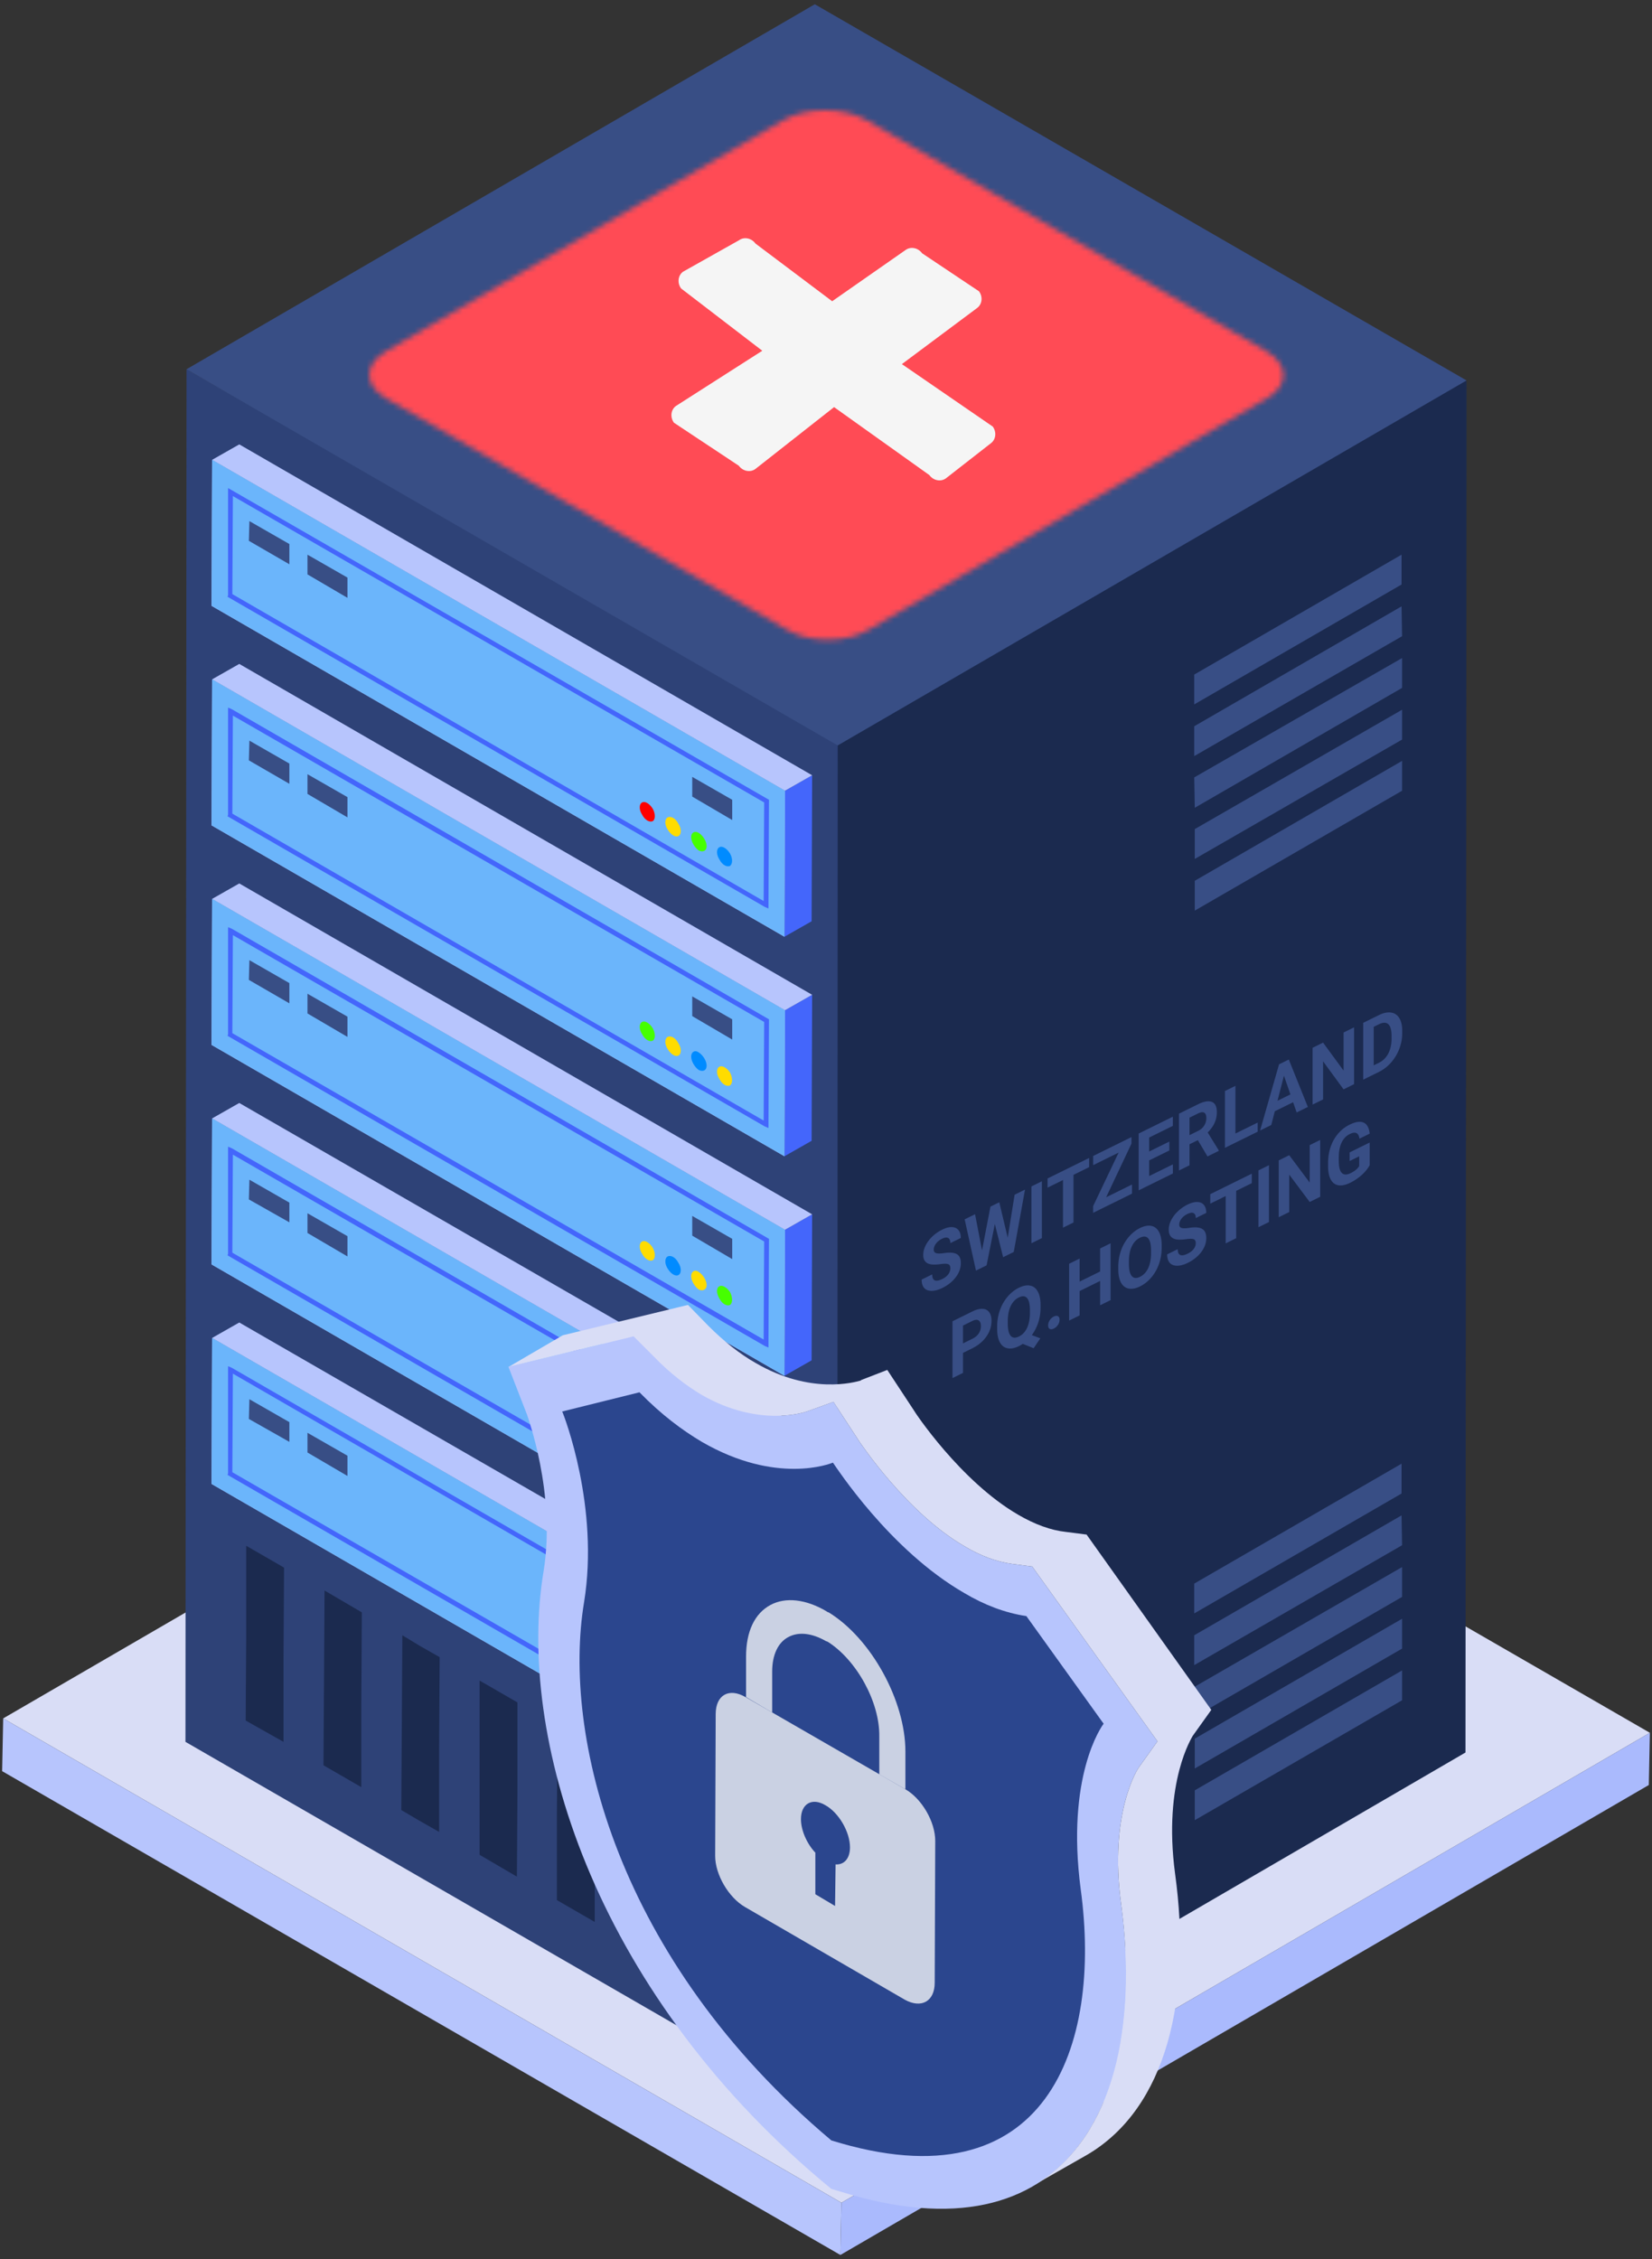
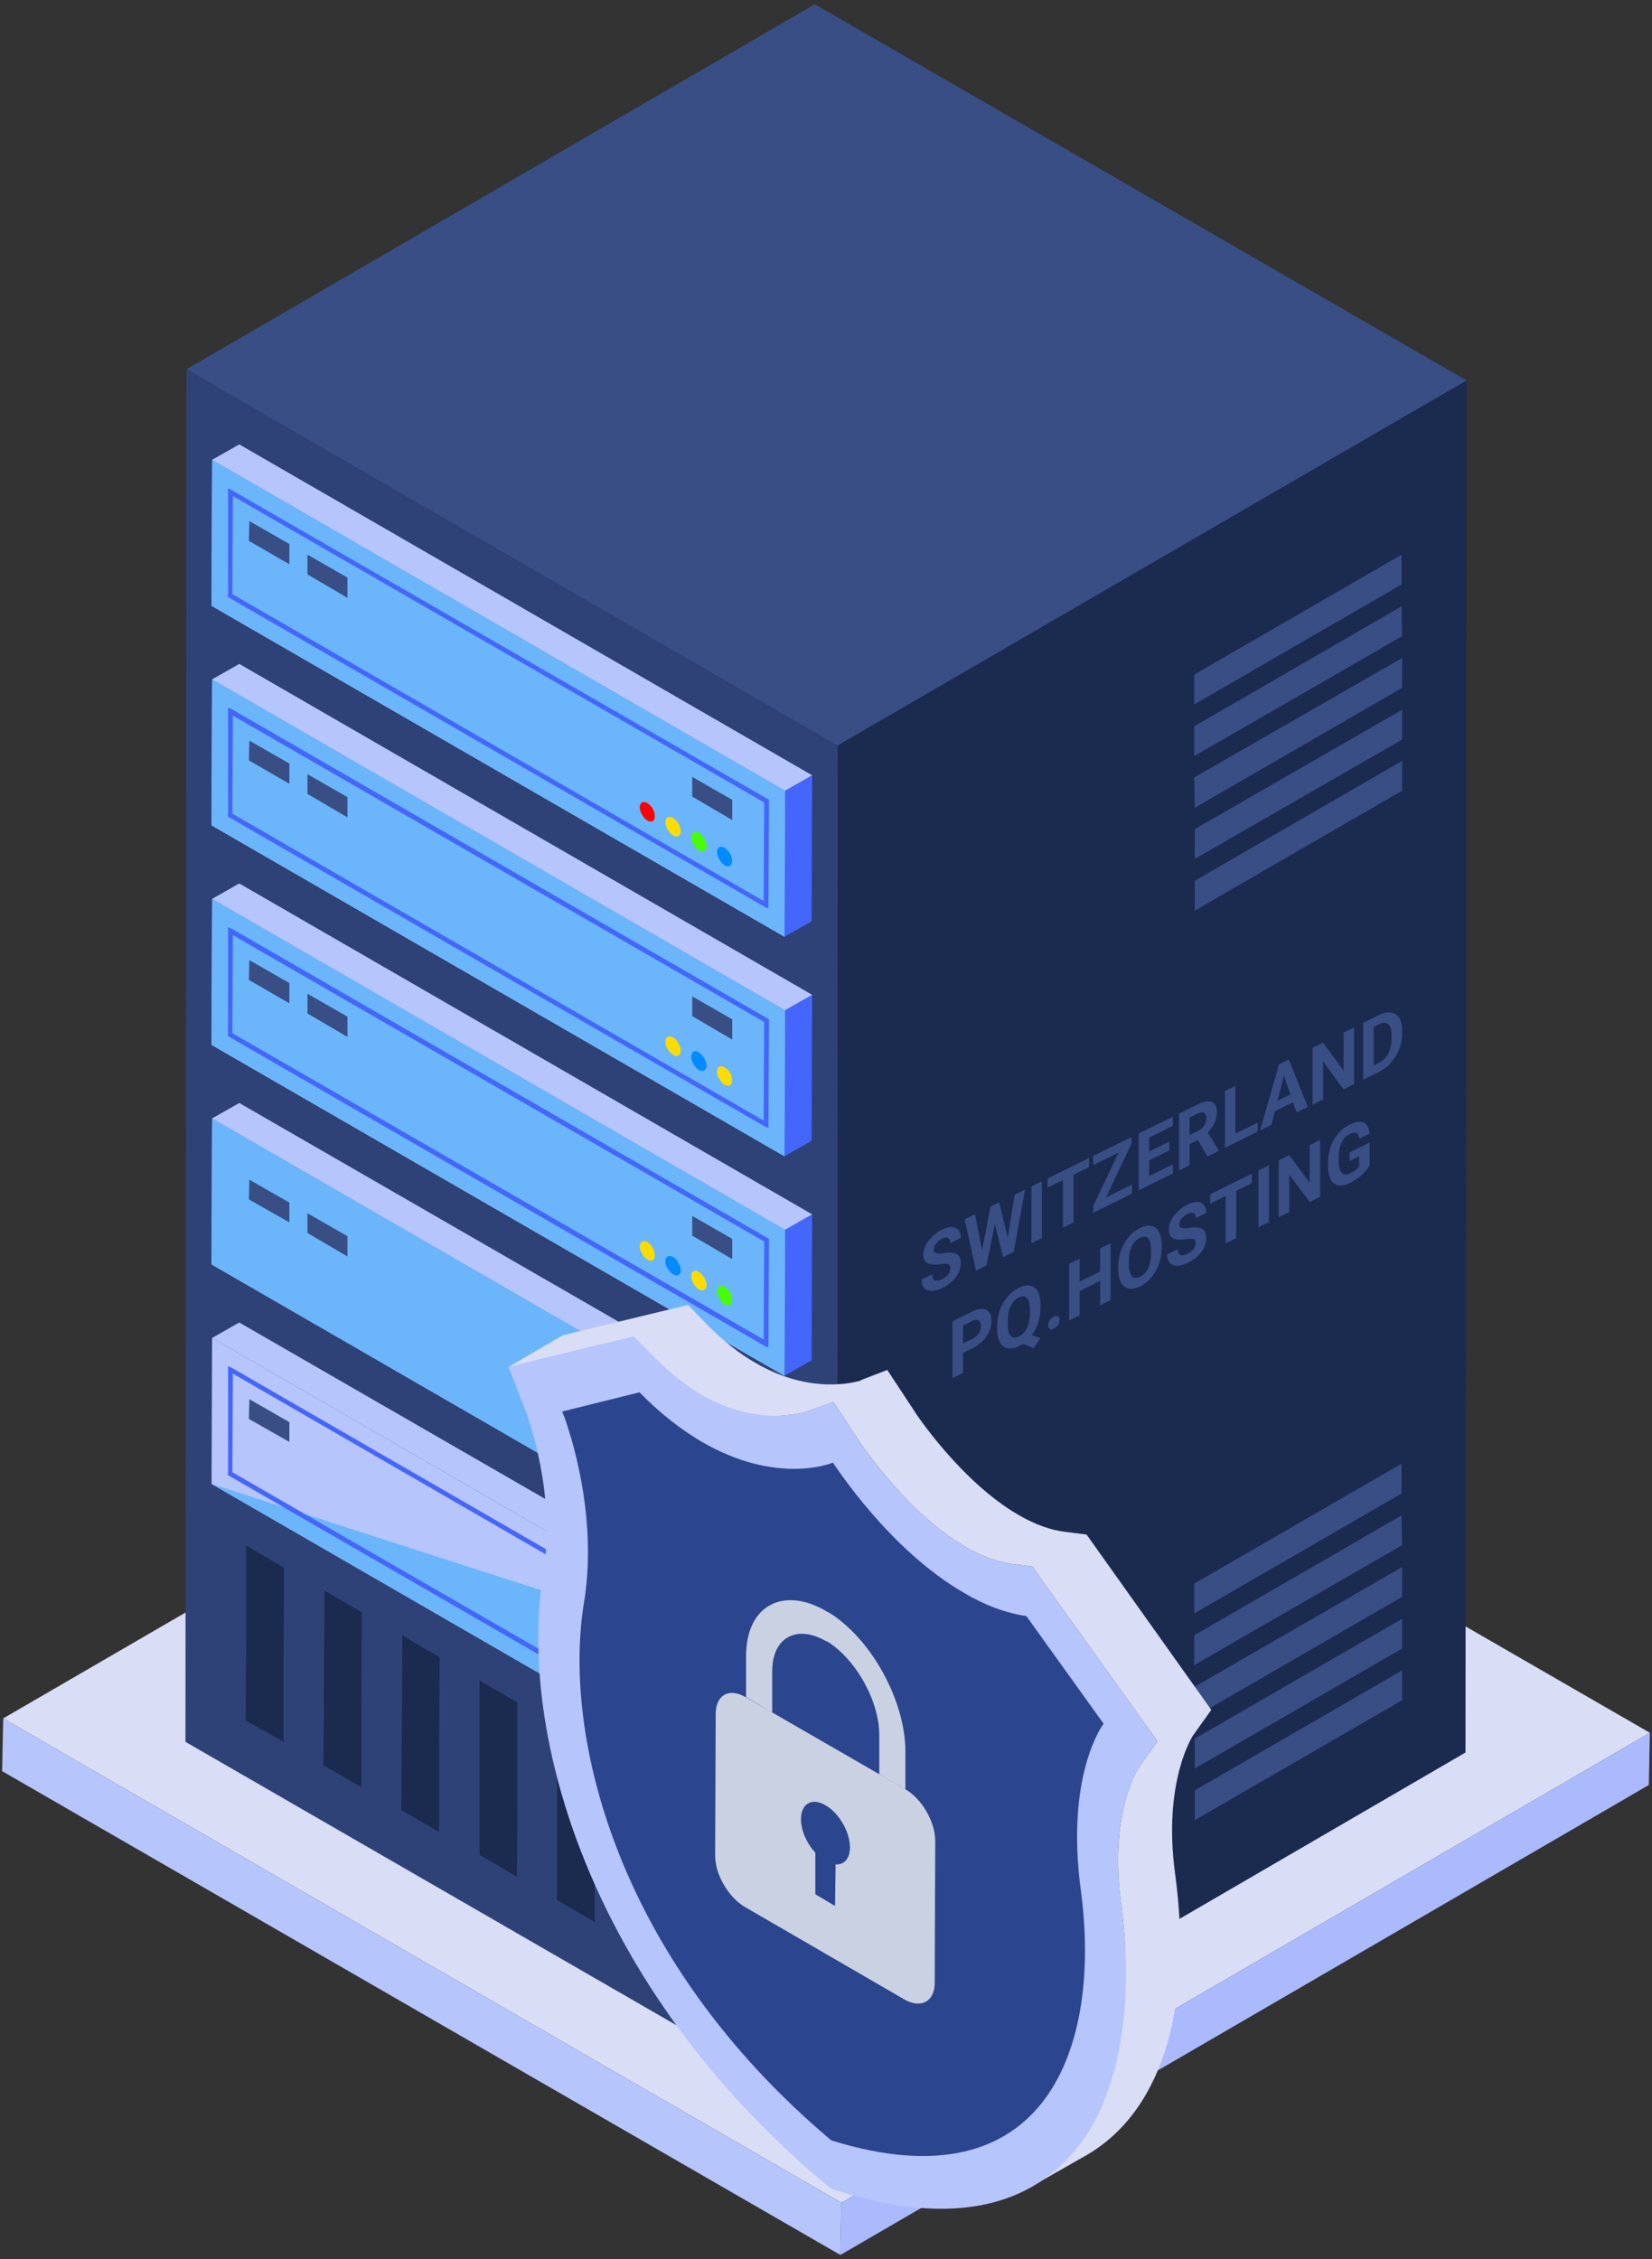
<svg xmlns="http://www.w3.org/2000/svg" viewBox="0 0 310 424">
  <rect x="0" y="0" width="310" height="424" fill="#333333" stroke="none" />
  <defs>
    <mask id="Mask-1" fill="#fff">
      <g>
-         <path d="M168.3 45.2c4.3 2.5 4.3 6.5 .1 8.9l-74.7 43.4c-4.2 2.5-11.1 2.5-15.3 0l-75.2-43.4c-4.2-2.4-4.3-6.4 0-8.9l74.6-43.4c4.3-2.4 11.1-2.4 15.4 0l75.1 43.4Z" />
-       </g>
+         </g>
    </mask>
  </defs>
  <style>
    @keyframes a0_f { 0% { fill: #008bff; animation-timing-function: steps(1); } 8.885% { fill: #008bff;
    animation-timing-function: steps(1); } 22.231% { fill: red; animation-timing-function: steps(1); } 35.615% {
    fill: #ffdc00; animation-timing-function: steps(1); } 44.5% { fill: #46ff00; animation-timing-function:
    steps(1); } 71.231% { fill: red; animation-timing-function: steps(1); } 84.615% { fill: #ffdc00;
    animation-timing-function: steps(1); } 100% { fill: #46ff00; } }
    @keyframes a1_f { 0% { fill: #46ff00; animation-timing-function: steps(1); } 6.897% { fill: #46ff00;
    animation-timing-function: steps(1); } 25.517% { fill: #ffdc00; animation-timing-function: steps(1); } 36.69% {
    fill: #46ff00; animation-timing-function: steps(1); } 55.31% { fill: red; animation-timing-function: steps(1); }
    70.207% { fill: #ffdc00; animation-timing-function: steps(1); } 85.103% { fill: #008bff;
    animation-timing-function: steps(1); } 100% { fill: #ffdc00; } }
    @keyframes a2_f { 0% { fill: #ffdc00; animation-timing-function: steps(1); } 6.25% { fill: #ffdc00;
    animation-timing-function: steps(1); } 18.75% { fill: #008bff; animation-timing-function: steps(1); } 31.25% {
    fill: #46ff00; animation-timing-function: steps(1); } 43.75% { fill: #ffdc00; animation-timing-function:
    steps(1); } 59.375% { fill: red; animation-timing-function: steps(1); } 71.875% { fill: #008bff;
    animation-timing-function: steps(1); } 87.5% { fill: red; animation-timing-function: steps(1); } 100% { fill:
    #ffdc00; } }
    @keyframes a3_f { 0% { fill: red; animation-timing-function: steps(1); } 6.061% { fill: red;
    animation-timing-function: steps(1); } 18.182% { fill: #ffdc00; animation-timing-function: steps(1); } 27.273% {
    fill: #46ff00; animation-timing-function: steps(1); } 45.455% { fill: red; animation-timing-function: steps(1);
    } 57.576% { fill: #46ff00; animation-timing-function: steps(1); } 72.727% { fill: red;
    animation-timing-function: steps(1); } 84.848% { fill: #ffdc00; animation-timing-function: steps(1); } 100% {
    fill: red; } }
    @keyframes a4_f { 0% { fill: #ffdc00; animation-timing-function: steps(1); } 6.25% { fill: #ffdc00;
    animation-timing-function: steps(1); } 18.75% { fill: #008bff; animation-timing-function: steps(1); } 31.25% {
    fill: #46ff00; animation-timing-function: steps(1); } 43.75% { fill: #ffdc00; animation-timing-function:
    steps(1); } 59.375% { fill: red; animation-timing-function: steps(1); } 71.875% { fill: #008bff;
    animation-timing-function: steps(1); } 87.5% { fill: red; animation-timing-function: steps(1); } 100% { fill:
    #ffdc00; } }
    @keyframes a5_f { 0% { fill: #008bff; animation-timing-function: steps(1); } 8.885% { fill: #008bff;
    animation-timing-function: steps(1); } 22.231% { fill: red; animation-timing-function: steps(1); } 35.615% {
    fill: #ffdc00; animation-timing-function: steps(1); } 44.5% { fill: #46ff00; animation-timing-function:
    steps(1); } 71.231% { fill: red; animation-timing-function: steps(1); } 84.615% { fill: #ffdc00;
    animation-timing-function: steps(1); } 100% { fill: #46ff00; } }
    @keyframes a6_f { 0% { fill: #ffdc00; animation-timing-function: steps(1); } 6.25% { fill: #ffdc00;
    animation-timing-function: steps(1); } 18.75% { fill: #008bff; animation-timing-function: steps(1); } 31.25% {
    fill: #46ff00; animation-timing-function: steps(1); } 43.75% { fill: #ffdc00; animation-timing-function:
    steps(1); } 59.375% { fill: red; animation-timing-function: steps(1); } 71.875% { fill: #008bff;
    animation-timing-function: steps(1); } 87.5% { fill: red; animation-timing-function: steps(1); } 100% { fill:
    #ffdc00; } }
    @keyframes a7_f { 0% { fill: #46ff00; animation-timing-function: steps(1); } 6.897% { fill: #46ff00;
    animation-timing-function: steps(1); } 25.517% { fill: #ffdc00; animation-timing-function: steps(1); } 36.69% {
    fill: #46ff00; animation-timing-function: steps(1); } 55.31% { fill: red; animation-timing-function: steps(1); }
    70.207% { fill: #ffdc00; animation-timing-function: steps(1); } 85.103% { fill: #008bff;
    animation-timing-function: steps(1); } 100% { fill: #ffdc00; } }
    @keyframes a8_f { 0% { fill: #46ff00; animation-timing-function: steps(1); } 6.897% { fill: #46ff00;
    animation-timing-function: steps(1); } 25.517% { fill: #ffdc00; animation-timing-function: steps(1); } 36.69% {
    fill: #46ff00; animation-timing-function: steps(1); } 55.31% { fill: red; animation-timing-function: steps(1); }
    70.207% { fill: #ffdc00; animation-timing-function: steps(1); } 85.103% { fill: #008bff;
    animation-timing-function: steps(1); } 100% { fill: #ffdc00; } }
    @keyframes a9_f { 0% { fill: #ffdc00; animation-timing-function: steps(1); } 6.25% { fill: #ffdc00;
    animation-timing-function: steps(1); } 18.75% { fill: #008bff; animation-timing-function: steps(1); } 31.25% {
    fill: #46ff00; animation-timing-function: steps(1); } 43.75% { fill: #ffdc00; animation-timing-function:
    steps(1); } 59.375% { fill: red; animation-timing-function: steps(1); } 71.875% { fill: #008bff;
    animation-timing-function: steps(1); } 87.5% { fill: red; animation-timing-function: steps(1); } 100% { fill:
    #ffdc00; } }
    @keyframes a10_f { 0% { fill: #008bff; animation-timing-function: steps(1); } 8.885% { fill: #008bff;
    animation-timing-function: steps(1); } 22.231% { fill: red; animation-timing-function: steps(1); } 35.615% {
    fill: #ffdc00; animation-timing-function: steps(1); } 44.5% { fill: #46ff00; animation-timing-function:
    steps(1); } 71.231% { fill: red; animation-timing-function: steps(1); } 84.615% { fill: #ffdc00;
    animation-timing-function: steps(1); } 100% { fill: #46ff00; } }
    @keyframes a11_f { 0% { fill: #ffdc00; animation-timing-function: steps(1); } 6.25% { fill: #ffdc00;
    animation-timing-function: steps(1); } 18.75% { fill: #008bff; animation-timing-function: steps(1); } 31.25% {
    fill: #46ff00; animation-timing-function: steps(1); } 43.75% { fill: #ffdc00; animation-timing-function:
    steps(1); } 59.375% { fill: red; animation-timing-function: steps(1); } 71.875% { fill: #008bff;
    animation-timing-function: steps(1); } 87.5% { fill: red; animation-timing-function: steps(1); } 100% { fill:
    #ffdc00; } }
    @keyframes a12_t { 0% { transform: translate(95.4px,244.9px); animation-timing-function: cubic-bezier(0,0,.6,1);
    } 50% { transform: translate(95.4px,211.4px); animation-timing-function: cubic-bezier(.4,0,1,1); } 100% {
    transform: translate(95.4px,244.9px); } }
    @keyframes a13_t { 0% { transform: translate(59.4px,93.3px) scale(1,1) translate(-20.6px,-37.9px);
    animation-timing-function: cubic-bezier(0,0,.6,1); } 50% { transform: translate(59.4px,93.3px) scale(1.2,1.2)
    translate(-20.6px,-37.9px); animation-timing-function: cubic-bezier(.4,0,1,1); } 100% { transform:
    translate(59.4px,93.3px) scale(1,1) translate(-20.6px,-37.9px); } }
    @keyframes a13_o { 0% { opacity: .8; animation-timing-function: cubic-bezier(0,0,.6,1); } 50% { opacity: 1;
    animation-timing-function: cubic-bezier(.4,0,1,1); } 100% { opacity: .8; } }
</style>
  <title>Switzerland</title>
  <desc>Created with Sketch.</desc>
  <g fill="none" fill-rule="evenodd">
    <path fill="#d9ddf6" fill-rule="nonzero" d="M.6 322.5l151.7-88.1l157.3 90.8l-151.7 88.2Z" />
    <path fill="#aabafd" fill-rule="nonzero" d="M157.9 413.4l151.7-88.2l-0.2 9.8l-151.7 88.2Z" />
    <path fill="#b7c5fd" fill-rule="nonzero" d="M157.9 413.4l-0.2 9.8l-157.3-90.8l.2-9.9Z" />
    <path fill="#1b2a4f" fill-rule="nonzero" d="M152.4 139l122.8-67.6l-0.2 257.5l-117.9 68.6Z" />
    <path fill="#384e85" fill-rule="nonzero" d="M224.2 336v5.6l38.9-22.5v-5.6Zm-0.1-38.8v5.6l38.9-22.5v-5.6Zm0 9.7v5.6l39-22.5l-0.1-5.6Zm0 9.7l.1 5.6l38.9-22.5v-5.6Zm.1 9.7v5.6l38.9-22.5v-5.6Z" />
    <path fill="#384e85" fill-rule="nonzero" d="M224.2 165.3v5.6l38.9-22.5v-5.6Zm-0.1-38.7v5.6l38.9-22.5v-5.6Zm0 9.7v5.6l39-22.5l-0.1-5.6Zm0 9.6l.1 5.7l38.9-22.5v-5.6Zm.1 9.7v5.6l38.9-22.4v-5.6Z" />
    <path fill="#2e4277" fill-rule="nonzero" d="M157.2 139l-0.1 258.5l-122.3-70.6l.2-257.6Z" />
    <path fill="#4466fb" fill-rule="nonzero" d="M147.3 148.4l5.1-2.9l-0.1 27.4l-5.1 2.9Z" />
    <path fill="#b7c5fd" fill-rule="nonzero" d="M39.8 86.3l5.1-2.9l107.5 62.1l-5.1 2.9Z" />
    <path fill="#b7c5fd" fill-rule="nonzero" d="M147.3 148.4l-0.1 27.4l-107.5-62.1l.1-27.4Z" />
    <path fill="#6bb5fb" fill-rule="nonzero" d="M147.3 148.4l-0.1 27.4l-107.5-62.1l.1-27.4Z" />
    <path fill="#384e85" fill-rule="nonzero" d="M54.3 102.1v3.8l-7.6-4.4l.1-3.7Z" />
    <path fill="#384e85" fill-rule="nonzero" d="M65.2 108.4v3.8l-7.5-4.4v-3.7Z" />
    <path fill="#384e85" fill-rule="nonzero" d="M137.4 150.1v3.8l-7.5-4.4v-3.7Z" />
    <g transform="translate(120,150.5)">
      <path d="M137 162.5c.5-0.4 .5-1.4 0-2.3c-0.6-1-1.5-1.5-2-1.2c-0.6 .3-0.6 1.4 0 2.3c.5 1 1.4 1.5 2 1.2Z" fill="#008bff" fill-rule="nonzero" transform="translate(-120,-150.5)" style="animation: 2.6s linear infinite both a0_f;" />
      <path d="M131.1 156.3c.8 .5 1.5 1.6 1.5 2.5c0 .9-0.7 1.2-1.5 .8c-0.7-0.5-1.4-1.6-1.4-2.5c0-0.9 .7-1.2 1.4-0.8Z" fill="#46ff00" fill-rule="nonzero" transform="translate(-120,-150.5)" style="animation: 2.9s linear infinite both a1_f;" />
      <path d="M127.3 156.9c.6-0.3 .6-1.4 0-2.3c-0.5-1-1.4-1.5-2-1.2c-0.6 .3-0.6 1.4 0 2.3c.6 1 1.5 1.5 2 1.2Z" fill="#ffdc00" fill-rule="nonzero" transform="translate(-120,-150.5)" style="animation: 3.2s linear infinite both a2_f;" />
      <path d="M122.5 154.1c.5-0.3 .5-1.4 0-2.3c-0.6-1-1.5-1.5-2-1.2c-0.6 .3-0.6 1.4 0 2.3c.5 1 1.4 1.5 2 1.2Z" fill="red" fill-rule="nonzero" transform="translate(-120,-150.5)" style="animation: 3.3s linear infinite both a3_f;" />
    </g>
    <path d="M43.5 92l-0.7-0.4v20.1l-0.1 .3l100.8 58.2l.7 .3l.1-20.1v-0.3l-100.8-58.1Zm99.8 77.1l-99.7-57.6l.1-18.4l99.7 57.5l-0.1 18.5Z" fill="#4466fb" fill-rule="nonzero" />
    <path fill="#4466fb" fill-rule="nonzero" d="M147.3 189.6l5.1-2.9l-0.1 27.4l-5.1 2.9Z" />
    <path fill="#b7c5fd" fill-rule="nonzero" d="M39.8 127.5l5.1-2.9l107.5 62.1l-5.1 2.9Z" />
    <path fill="#b7c5fd" fill-rule="nonzero" d="M147.3 189.6l-0.1 27.4l-107.5-62.1l.1-27.4Z" />
    <path fill="#6bb5fb" fill-rule="nonzero" d="M147.3 189.6l-0.1 27.4l-107.5-62.1l.1-27.4Z" />
    <path fill="#384e85" fill-rule="nonzero" d="M54.3 143.3v3.8l-7.6-4.4l.1-3.7Z" />
    <path fill="#384e85" fill-rule="nonzero" d="M65.2 149.6v3.8l-7.5-4.4v-3.7Z" />
    <path fill="#384e85" fill-rule="nonzero" d="M137.4 191.3v3.8l-7.5-4.4v-3.7Z" />
    <g transform="translate(120,191.7)">
      <path d="M137 203.7c.5-0.4 .5-1.4 0-2.4c-0.6-0.9-1.5-1.4-2-1.1c-0.6 .3-0.6 1.4 0 2.3c.5 1 1.4 1.5 2 1.2Z" fill="#ffdc00" fill-rule="nonzero" transform="translate(-120,-191.7)" style="animation: 3.2s linear infinite both a4_f;" />
      <path d="M131.1 197.5c.8 .5 1.5 1.6 1.5 2.5c0 .9-0.7 1.2-1.5 .8c-0.7-0.5-1.4-1.6-1.4-2.5c0-0.9 .7-1.3 1.4-0.8Z" fill="#008bff" fill-rule="nonzero" transform="translate(-120,-191.7)" style="animation: 2.6s linear infinite both a5_f;" />
      <path d="M127.3 198.1c.6-0.3 .6-1.4 0-2.3c-0.5-1-1.4-1.5-2-1.2c-0.6 .3-0.6 1.4 0 2.3c.6 1 1.5 1.5 2 1.2Z" fill="#ffdc00" fill-rule="nonzero" transform="translate(-120,-191.7)" style="animation: 3.2s linear infinite both a6_f;" />
-       <path d="M122.5 195.3c.5-0.3 .5-1.4 0-2.3c-0.6-1-1.5-1.5-2-1.2c-0.6 .3-0.6 1.4 0 2.3c.5 1 1.4 1.5 2 1.2Z" fill="#46ff00" fill-rule="nonzero" transform="translate(-120,-191.7)" style="animation: 2.9s linear infinite both a7_f;" />
    </g>
    <path d="M43.5 133.1l-0.7-0.3v20.1l-0.1 .3l100.8 58.2l.7 .3l.1-20.1v-0.3l-100.8-58.2Zm99.8 77.2l-99.7-57.6l.1-18.4l99.7 57.5l-0.1 18.5Z" fill="#4466fb" fill-rule="nonzero" />
    <path fill="#4466fb" fill-rule="nonzero" d="M147.3 230.8l5.1-2.9l-0.1 27.4l-5.1 2.9Z" />
    <path fill="#b7c5fd" fill-rule="nonzero" d="M39.8 168.7l5.1-2.9l107.5 62.1l-5.1 2.9Z" />
    <path fill="#b7c5fd" fill-rule="nonzero" d="M147.3 230.8l-0.1 27.4l-107.5-62.1l.1-27.4Z" />
    <path fill="#6bb5fb" fill-rule="nonzero" d="M147.3 230.8l-0.1 27.4l-107.5-62.1l.1-27.4Z" />
    <path fill="#384e85" fill-rule="nonzero" d="M54.3 184.5v3.8l-7.6-4.4l.1-3.7Z" />
    <path fill="#384e85" fill-rule="nonzero" d="M65.2 190.8v3.8l-7.5-4.4v-3.7Z" />
    <path fill="#384e85" fill-rule="nonzero" d="M137.4 232.5v3.8l-7.5-4.4v-3.7Z" />
    <g transform="translate(120,232.9)">
      <path d="M137 244.9c.5-0.4 .5-1.4 0-2.4c-0.6-0.9-1.5-1.4-2-1.1c-0.6 .3-0.6 1.3 0 2.3c.5 1 1.4 1.5 2 1.2Z" fill="#46ff00" fill-rule="nonzero" transform="translate(-120,-232.9)" style="animation: 2.9s linear infinite both a8_f;" />
      <path d="M131.1 238.7c.8 .5 1.5 1.6 1.5 2.5c0 .8-0.7 1.2-1.5 .8c-0.7-0.5-1.4-1.6-1.4-2.5c0-0.9 .7-1.3 1.4-0.8Z" fill="#ffdc00" fill-rule="nonzero" transform="translate(-120,-232.9)" style="animation: 3.2s linear infinite both a9_f;" />
      <path d="M127.3 239.3c.6-0.3 .6-1.4 0-2.3c-0.5-1-1.4-1.5-2-1.2c-0.6 .3-0.6 1.4 0 2.3c.6 1 1.5 1.5 2 1.2Z" fill="#008bff" fill-rule="nonzero" transform="translate(-120,-232.9)" style="animation: 2.6s linear infinite both a10_f;" />
      <path d="M122.5 236.5c.5-0.3 .5-1.4 0-2.3c-0.6-1-1.5-1.5-2-1.2c-0.6 .3-0.6 1.4 0 2.3c.5 1 1.4 1.5 2 1.2Z" fill="#ffdc00" fill-rule="nonzero" transform="translate(-120,-232.9)" style="animation: 3.2s linear infinite both a11_f;" />
    </g>
    <path d="M43.5 174.3l-0.7-0.3v20.1l-0.1 .3l100.8 58.2l.7 .3l.1-20.1v-0.3l-100.8-58.2Zm99.8 77.1l-99.7-57.5l.1-18.4l99.7 57.5l-0.1 18.4Z" fill="#4466fb" fill-rule="nonzero" />
    <path fill="#b7c5fd" fill-rule="nonzero" d="M39.8 209.9l5.1-2.9l107.5 62l-5.1 3Z" />
    <path fill="#b7c5fd" fill-rule="nonzero" d="M147.3 272l-0.1 27.4l-107.5-62.1l.1-27.4Z" />
    <path fill="#6bb5fb" fill-rule="nonzero" d="M147.3 272l-0.1 27.4l-107.5-62.1l.1-27.4Z" />
    <path fill="#384e85" fill-rule="nonzero" d="M54.3 225.7v3.7l-7.6-4.3l.1-3.7Z" />
    <path fill="#384e85" fill-rule="nonzero" d="M65.2 232v3.8l-7.5-4.4v-3.7Z" />
-     <path d="M43.5 215.5l-0.7-0.3v20.1l-0.1 .3l100.8 58.2l.7 .3l.1-20.1v-0.3l-100.8-58.2Zm99.8 77.1l-99.7-57.5l.1-18.4l99.7 57.5l-0.1 18.4Z" fill="#4466fb" fill-rule="nonzero" />
    <path fill="#b7c5fd" fill-rule="nonzero" d="M39.8 251.1l5.1-2.9l107.5 62l-5.1 3Z" />
    <path fill="#b7c5fd" fill-rule="nonzero" d="M147.3 313.2l-0.1 27.4l-107.5-62.1l.1-27.4Z" />
-     <path fill="#6bb5fb" fill-rule="nonzero" d="M147.3 313.2l-0.1 27.4l-107.5-62.1l.1-27.4Z" />
+     <path fill="#6bb5fb" fill-rule="nonzero" d="M147.3 313.2l-0.1 27.4l-107.5-62.1Z" />
    <path fill="#384e85" fill-rule="nonzero" d="M54.3 266.9v3.7l-7.6-4.3l.1-3.7Z" />
-     <path fill="#384e85" fill-rule="nonzero" d="M65.2 273.2v3.8l-7.5-4.4v-3.7Z" />
    <path d="M43.5 256.7l-0.7-0.3v20.1l-0.1 .3l100.8 58.2l.7 .3l.1-20.1v-0.3l-100.8-58.2Zm99.8 77.1l-99.7-57.5l.1-18.5l99.7 57.6l-0.1 18.4Z" fill="#4466fb" fill-rule="nonzero" />
    <path fill="#1b2a4f" fill-rule="nonzero" d="M140.9 344.8v17l-0.1 15.7l-7-4.1v-15.6l.1-17.1Zm-80-46.3l7 4.1l-0.1 17.1v15.7l-7.1-4.1l.1-15.7Zm17.9 10.4l3.7 2.1l-0.1 17v15.8l-3.7-2.1l-3.4-2l.1-15.7l.1-17.1Zm25.8 14.9l7.1 4.1l-0.1 17.1v15.7l-7.1-4.1v-15.7Zm17.9 10.3l3.8 2.2v17l-0.1 15.8l-3.8-2.2l-3.2-1.9v-15.7l.1-17.1Zm-32.5-18.7l7.1 4.1v17l-0.1 15.7l-7-4.1v-15.6Zm-43.8-25.3l7.1 4.1l-0.1 17.1v15.6l-7.1-4l.1-15.7Z" />
    <path fill="#384e85" fill-rule="nonzero" d="M35 69.3l117.9-68.5l122.3 70.6l-118 68.5Z" />
  </g>
  <g transform="translate(69.3,20.7)">
    <g fill-rule="nonzero" mask="url(#Mask-1)">
      <g transform="translate(82.688, 35.3) rotate(50) translate(-82.688, -35.3) translate(0.688, -46.7)" id="Path">
        <path d="M128.125,0 L35.875,0 C16.062,0 0,16.062 0,35.875 L0,128.125 C0,147.938 16.062,164 35.875,164 L128.125,164 C147.938,164 164,147.938 164,128.125 L164,35.875 C164,16.062 147.938,0 128.125,0 Z" fill="#FF4B55" />
        <path d="M116.987,79.047 L98.205,79.761 L91.239,58.934 C91.239,57.651 90.277,56.611 89.091,56.611 L78.407,56.978 C77.221,56.978 76.259,58.018 76.259,59.301 L83.167,78.812 L65.574,79.032 C64.387,79.032 63.426,80.072 63.426,81.355 L67.869,93.408 C67.869,94.691 68.831,95.731 70.017,95.731 L86.814,96.047 L92.092,113.259 C92.092,114.542 93.054,115.582 94.24,115.582 L106.192,116.978 C107.379,116.978 108.341,115.937 108.341,114.654 L102.886,96.238 L122.088,97.377 C123.274,97.377 124.236,96.337 124.236,95.054 L119.135,81.371 C119.135,80.088 118.173,79.047 116.987,79.047 Z" fill="#F5F5F5" transform="translate(93.831, 86.794) rotate(94) translate(-93.831, -86.794) " />
      </g>
    </g>
  </g>
  <g transform="translate(172,190)">
    <path d="M6.333 48.04c0-.19-.026-.348-.079-.474a.49.49 0 0 0-.275-.288c-.136-.065-.327-.1-.572-.107a6 6 0 0 0-.952.075 8.856 8.856 0 0 1-1.235.081 3.021 3.021 0 0 1-1.025-.175 1.47 1.47 0 0 1-.696-.573c-.167-.264-.25-.626-.25-1.085 0-.444.088-.89.263-1.338.175-.453.42-.886.735-1.3.316-.42.688-.806 1.117-1.159a7.4 7.4 0 0 1 1.426-.915c.705-.348 1.32-.51 1.845-.486.526.024.933.212 1.222.562.294.349.44.84.44 1.475l-1.957.965c0-.312-.06-.556-.178-.733a.645.645 0 0 0-.525-.304c-.232-.023-.526.054-.88.229a3.154 3.154 0 0 0-.854.597 2.397 2.397 0 0 0-.513.714 1.73 1.73 0 0 0-.17.728c0 .181.039.325.118.433a.7.7 0 0 0 .368.229c.162.047.361.068.597.064.237-.005.51-.03.822-.076.52-.08.978-.109 1.373-.083.398.023.73.105.998.247.267.142.469.352.604.632.136.28.204.64.204 1.079 0 .464-.081.919-.243 1.365a4.861 4.861 0 0 1-.703 1.277 6.366 6.366 0 0 1-1.097 1.12c-.425.34-.9.64-1.425.9-.473.233-.94.395-1.4.485-.46.085-.878.079-1.254-.019-.372-.1-.67-.314-.894-.643-.223-.33-.335-.794-.335-1.395l1.978-.975c0 .332.046.59.138.774a.693.693 0 0 0 .387.366c.17.057.372.06.604.01.237-.054.495-.15.776-.288.341-.168.621-.36.84-.575.224-.218.388-.448.493-.69.11-.245.164-.486.164-.726ZM11.95 46.37l1.905-9.912 1.064-.525.243 1.374-2.03 10.171-1.143.564-.04-1.673Zm-.98-8.49 1.577 8.194-.13 1.757-1.275.629-2.122-9.618 1.95-.962Zm5.867 6.042 1.557-9.703 1.95-.962-2.114 11.707-1.275.629-.118-1.67Zm-1.32-8.284 1.918 8.063-.053 1.681-1.143.564-2.043-8.17.263-1.616 1.058-.522ZM23.51 31.696V42.36l-1.963.968V32.664l1.964-.968ZM29.436 28.774v10.664l-1.964.968V29.742l1.964-.968Zm2.943-1.451v1.72l-7.804 3.85V31.17l7.804-3.848ZM40.42 32.308v1.714l-6.78 3.343V35.65l6.78-3.343Zm-.1-7.679-5.806 12.305-1.386.683v-1.26l5.853-12.29 1.34-.66v1.222Zm-.676-.89v1.722l-6.51 3.21V26.95l6.51-3.21ZM48.092 28.524v1.714L43 32.748v-1.713l5.09-2.511Zm-4.447-6.757V32.43l-1.971.972V22.739l1.97-.972Zm3.783 2.477v1.67l-4.427 2.184v-1.67l4.427-2.184Zm.657-4.667v1.721l-5.084 2.508v-1.722l5.084-2.507ZM49.241 19.007l3.567-1.76c.731-.36 1.36-.548 1.886-.563.53-.017.937.144 1.221.482.285.338.427.856.427 1.555a4.78 4.78 0 0 1-.262 1.601c-.171.49-.414.949-.73 1.378a7.48 7.48 0 0 1-1.097 1.185l-.624.674-3.1 1.53-.013-1.708 2.305-1.137c.346-.17.633-.38.86-.63.229-.249.4-.523.513-.823a2.55 2.55 0 0 0 .178-.938c0-.341-.057-.609-.171-.802a.621.621 0 0 0-.52-.315c-.231-.017-.523.06-.873.233l-1.596.787V28.7l-1.97.972V19.007Zm5.347 8.027-2.18-3.678 2.082-1.041 2.207 3.577v.102l-2.109 1.04ZM64.008 20.675v1.714l-4.815 2.374V23.05l4.815-2.374Zm-4.178-6.89v10.664l-1.97.972V14.757l1.97-.972ZM69.158 11.009l-2.601 10.123-2.096 1.033L68.015 9.75l1.334-.658-.19 1.918Zm2.161 7.774-2.608-7.554-.21-1.72 1.347-.664 3.573 8.902-2.102 1.036Zm-.118-3.911v1.721l-5.051 2.491v-1.721l5.051-2.491ZM82.092 2.807V13.47l-1.97.972-3.843-5.254v7.148l-1.97.972V6.645l1.97-.972 3.85 5.258V3.775l1.963-.968ZM86.743 11.177l-2.082 1.027.013-1.72 2.07-1.02c.516-.256.952-.6 1.306-1.034a4.51 4.51 0 0 0 .802-1.545 6.6 6.6 0 0 0 .276-1.96v-.52c0-.546-.053-1.001-.158-1.365-.1-.365-.252-.64-.453-.823a1.043 1.043 0 0 0-.743-.272c-.293-.001-.63.092-1.011.28L84.62 3.28V1.559L86.763.503c.64-.315 1.224-.481 1.754-.498.534-.025.996.092 1.386.349.39.257.69.646.9 1.167.214.515.322 1.153.322 1.914v.506c0 .757-.108 1.5-.322 2.231a8.447 8.447 0 0 1-.9 2.055 8.248 8.248 0 0 1-1.386 1.717 7.267 7.267 0 0 1-1.774 1.233ZM85.778.99v10.664l-1.971.972V1.961l1.97-.972ZM8.706 63.904v3.757l-1.97.972V57.969l3.73-1.84c.719-.355 1.35-.52 1.892-.494.548.023.968.233 1.261.63.294.393.44.933.44 1.622 0 1.045-.321 2.029-.965 2.952-.64.916-1.526 1.653-2.66 2.212l-1.728.852Zm0-1.78 1.76-.869c.522-.257.918-.589 1.19-.996.275-.41.413-.868.413-1.376 0-.522-.138-.877-.414-1.063-.275-.186-.656-.164-1.143.066l-1.806.89v3.348ZM23.263 55.392c0 .996-.145 1.934-.434 2.814a8.394 8.394 0 0 1-1.202 2.358l1.59.607-1.255 1.857-2.036-.82c-.232.159-.473.3-.723.423-.793.39-1.5.527-2.122.409-.622-.118-1.103-.486-1.445-1.104-.341-.623-.514-1.445-.519-2.469v-.527c0-1.05.169-2.056.506-3.018a8.031 8.031 0 0 1 1.439-2.548c.621-.736 1.33-1.3 2.128-1.694.797-.393 1.504-.527 2.122-.402.621.119 1.101.495 1.438 1.13.342.627.513 1.463.513 2.508v.476Zm-1.997.501c0-1.118-.18-1.879-.539-2.283-.36-.404-.871-.442-1.537-.114-.661.327-1.172.866-1.53 1.62-.36.748-.541 1.677-.546 2.788v.52c0 1.089.18 1.845.539 2.269.359.423.876.468 1.55.136.661-.326 1.17-.865 1.524-1.616.355-.756.534-1.69.539-2.8v-.52ZM24.681 58.742c0-.336.101-.66.303-.969a1.95 1.95 0 0 1 .768-.694c.311-.153.567-.175.769-.064.206.109.308.331.308.668 0 .332-.1.653-.302.962-.201.305-.46.535-.775.69-.31.153-.567.177-.768.072-.202-.111-.303-.332-.303-.664ZM36.407 54l-1.97.972v-4.57l-3.843 1.895v4.57l-1.971.972V47.175l1.97-.972v4.321l3.843-1.895v-4.321l1.971-.972V54ZM45.991 44.184c0 1.05-.166 2.052-.5 3.007-.332.955-.81 1.8-1.431 2.537a6.564 6.564 0 0 1-2.129 1.694c-.792.391-1.5.528-2.121.41-.622-.119-1.104-.487-1.446-1.104-.341-.623-.514-1.446-.518-2.469v-.527c0-1.05.168-2.056.505-3.018a8.03 8.03 0 0 1 1.439-2.548c.622-.736 1.331-1.301 2.128-1.694.797-.393 1.505-.527 2.122-.402.622.118 1.101.494 1.439 1.129.341.627.512 1.464.512 2.509v.476Zm-1.997.5c0-1.117-.18-1.878-.539-2.282-.359-.404-.871-.442-1.537-.114-.661.326-1.171.866-1.53 1.62-.36.748-.541 1.677-.545 2.788v.52c0 1.088.18 1.845.538 2.268.36.424.876.47 1.55.136.662-.326 1.17-.864 1.524-1.615.355-.756.535-1.69.54-2.8v-.52ZM52.383 43.324c0-.415-.132-.668-.395-.758-.262-.095-.735-.096-1.419-.003-.683.088-1.224.11-1.622.068-1.086-.12-1.63-.733-1.63-1.841 0-.576.145-1.16.434-1.752a5.997 5.997 0 0 1 1.255-1.68 7.339 7.339 0 0 1 1.84-1.289c.683-.337 1.291-.498 1.826-.483.534.01.948.194 1.241.553.298.356.447.853.447 1.493l-1.97.972c0-.488-.139-.799-.415-.931-.276-.138-.663-.083-1.162.163-.482.238-.857.537-1.124.898-.267.357-.4.72-.4 1.091 0 .347.155.56.466.642.315.079.777.07 1.386-.024 1.121-.177 1.938-.114 2.45.19.513.304.769.871.769 1.701 0 .923-.313 1.803-.94 2.639-.626.831-1.469 1.508-2.529 2.03-.735.364-1.405.545-2.01.545-.604-.005-1.066-.19-1.386-.554-.315-.367-.473-.895-.473-1.583L49 44.436c0 1.176.63 1.454 1.891.832.469-.231.835-.517 1.097-.856.263-.344.395-.707.395-1.088ZM62.9 32.051l-2.93 1.445v8.884l-1.971.972v-8.884l-2.89 1.425v-1.78l7.79-3.841v1.78ZM66.125 39.345l-1.971.972V29.653l1.97-.972v10.664ZM75.735 34.606l-1.97.972-3.837-5.125v7.016l-1.97.972V27.777l1.97-.972 3.843 5.137V24.91l1.964-.968v10.664ZM85.023 28.678c-.354.648-.856 1.264-1.504 1.847a9.59 9.59 0 0 1-2.154 1.451c-.828.408-1.555.566-2.181.475-.622-.099-1.104-.447-1.445-1.045-.338-.6-.51-1.416-.52-2.447v-.725c0-1.064.16-2.064.48-2.998a7.557 7.557 0 0 1 1.393-2.474 6.639 6.639 0 0 1 2.135-1.675c1.134-.56 2.02-.694 2.66-.404.64.286 1.018.975 1.136 2.07l-1.918.945c-.087-.567-.282-.918-.584-1.052-.298-.136-.71-.075-1.235.184-.67.33-1.18.863-1.53 1.597-.351.735-.529 1.657-.533 2.768v.68c0 1.119.19 1.87.572 2.253.38.384.939.394 1.675.031.74-.365 1.267-.8 1.583-1.308v-1.838l-1.794.884v-1.619l3.764-1.856v4.256Z" fill="#384E85" />
  </g>
  <g transform="translate(161.4,329.7) translate(-66,-84.8)" style="animation: 3s linear infinite both a12_t;">
    <path d="M118.3 86.8c-0.1 .1-5.7 8.5-3.3 25.8c4.9 36.4-9.5 67.3-52.7 53.8l-1.7-0.5l-1.8-1.5c-43.1-36.4-57.3-83.7-52.2-114.4c2.4-14.6-3.1-29.3-3.1-29.4l-3.5-9l23.5-5.7l3.9 3.9c2.9 3 5.9 5.3 8.9 7.1c11 6.3 19.7 3.1 19.7 3.1l5-1.8l4.9 7.5c.1 .1 8.8 13.3 19.7 19.6c3 1.8 6 2.9 8.9 3.3l3.8 .5l23.5 32.8l-3.5 4.9Z" fill="#b7c5fd" />
    <path d="M131.9 76l-23.4-32.9l-3.9-0.5c-2.8-0.3-5.8-1.4-8.9-3.2c-10.9-6.3-19.6-19.5-19.6-19.6l-5-7.6l-4.9 1.9l-0.1 .1c-1.1 .3-9.4 2.7-19.7-3.3c-3-1.7-6-4.1-8.9-7l-3.8-3.9l-23.5 5.7l-10.1 5.9l23.4-5.7l3.9 3.9c2.9 3 5.9 5.3 8.9 7.1c11 6.3 19.7 3.1 19.7 3.1l5-1.8l4.9 7.5c.1 .1 8.8 13.3 19.7 19.6c3 1.8 6 2.9 8.9 3.3l3.8 .5l23.5 32.8l-3.5 4.9c-0.1 .1-5.7 8.5-3.3 25.8c3 22.7-1.4 43.3-15.7 52.2l9.3-5.3c15-8.8 19.7-29.6 16.5-52.8c-2.3-17.3 3.3-25.7 3.3-25.8l3.5-4.9Z" fill="#d9ddf6" />
    <path d="M60.9 29.6c.6 .8 10.6 16.4 24.7 24.5c3.7 2.2 7.6 3.7 11.6 4.3l14.5 20.2c-0.4 .5-7.1 9.9-4.3 31.1c4 29.4-6.3 59.7-46.8 47.1c-40.5-34.1-50.5-76.2-46.4-101c2.9-17.8-3.7-34.9-4.1-35.8l14.5-3.6c4.1 4.2 8 7.1 11.7 9.3c14 8.1 24.1 4.1 24.6 3.9Z" fill="#2b468e" />
    <g opacity=".75" transform="translate(59.4,93.3) translate(-20.6,-37.9)" style="animation: 3s linear infinite both a13_t, 3s linear infinite both a13_o;">
      <path d="M35.7 35.5c3.1 1.8 5.6 6.1 5.6 9.7l-0.1 26.6c0 3.5-2.5 4.9-5.6 3.2l-30-17.4c-3.1-1.8-5.6-6.1-5.6-9.6l.1-26.6c0-3.6 2.5-5 5.6-3.2l30 17.3Zm-13.1 14.1c1.6 .1 2.7-1.1 2.7-3.2c0-2.9-2.1-6.5-4.6-7.9c-2.5-1.5-4.6-0.3-4.6 2.6c0 2.1 1.1 4.6 2.7 6.3v7.8l3.7 2.2l.1-7.8Z" fill="#fff" />
      <path d="M20.9 2.1c.1 .1 .3 .2 .4 .2c8 4.9 14.4 16.6 14.4 26.1v7.1l-4.9-2.8v-7.1c.1-6.5-4.3-14.4-9.7-17.8c-0.1 0-0.2-0.1-0.3-0.1c-2.6-1.5-5.1-1.8-7-0.8c-2 1-3.1 3.4-3.1 6.5v7.7l-4.9-2.9v-7.6c0-4.7 1.6-8.1 4.6-9.7c2.8-1.5 6.6-1.1 10.5 1.2Z" fill="#fff" />
    </g>
  </g>
</svg>